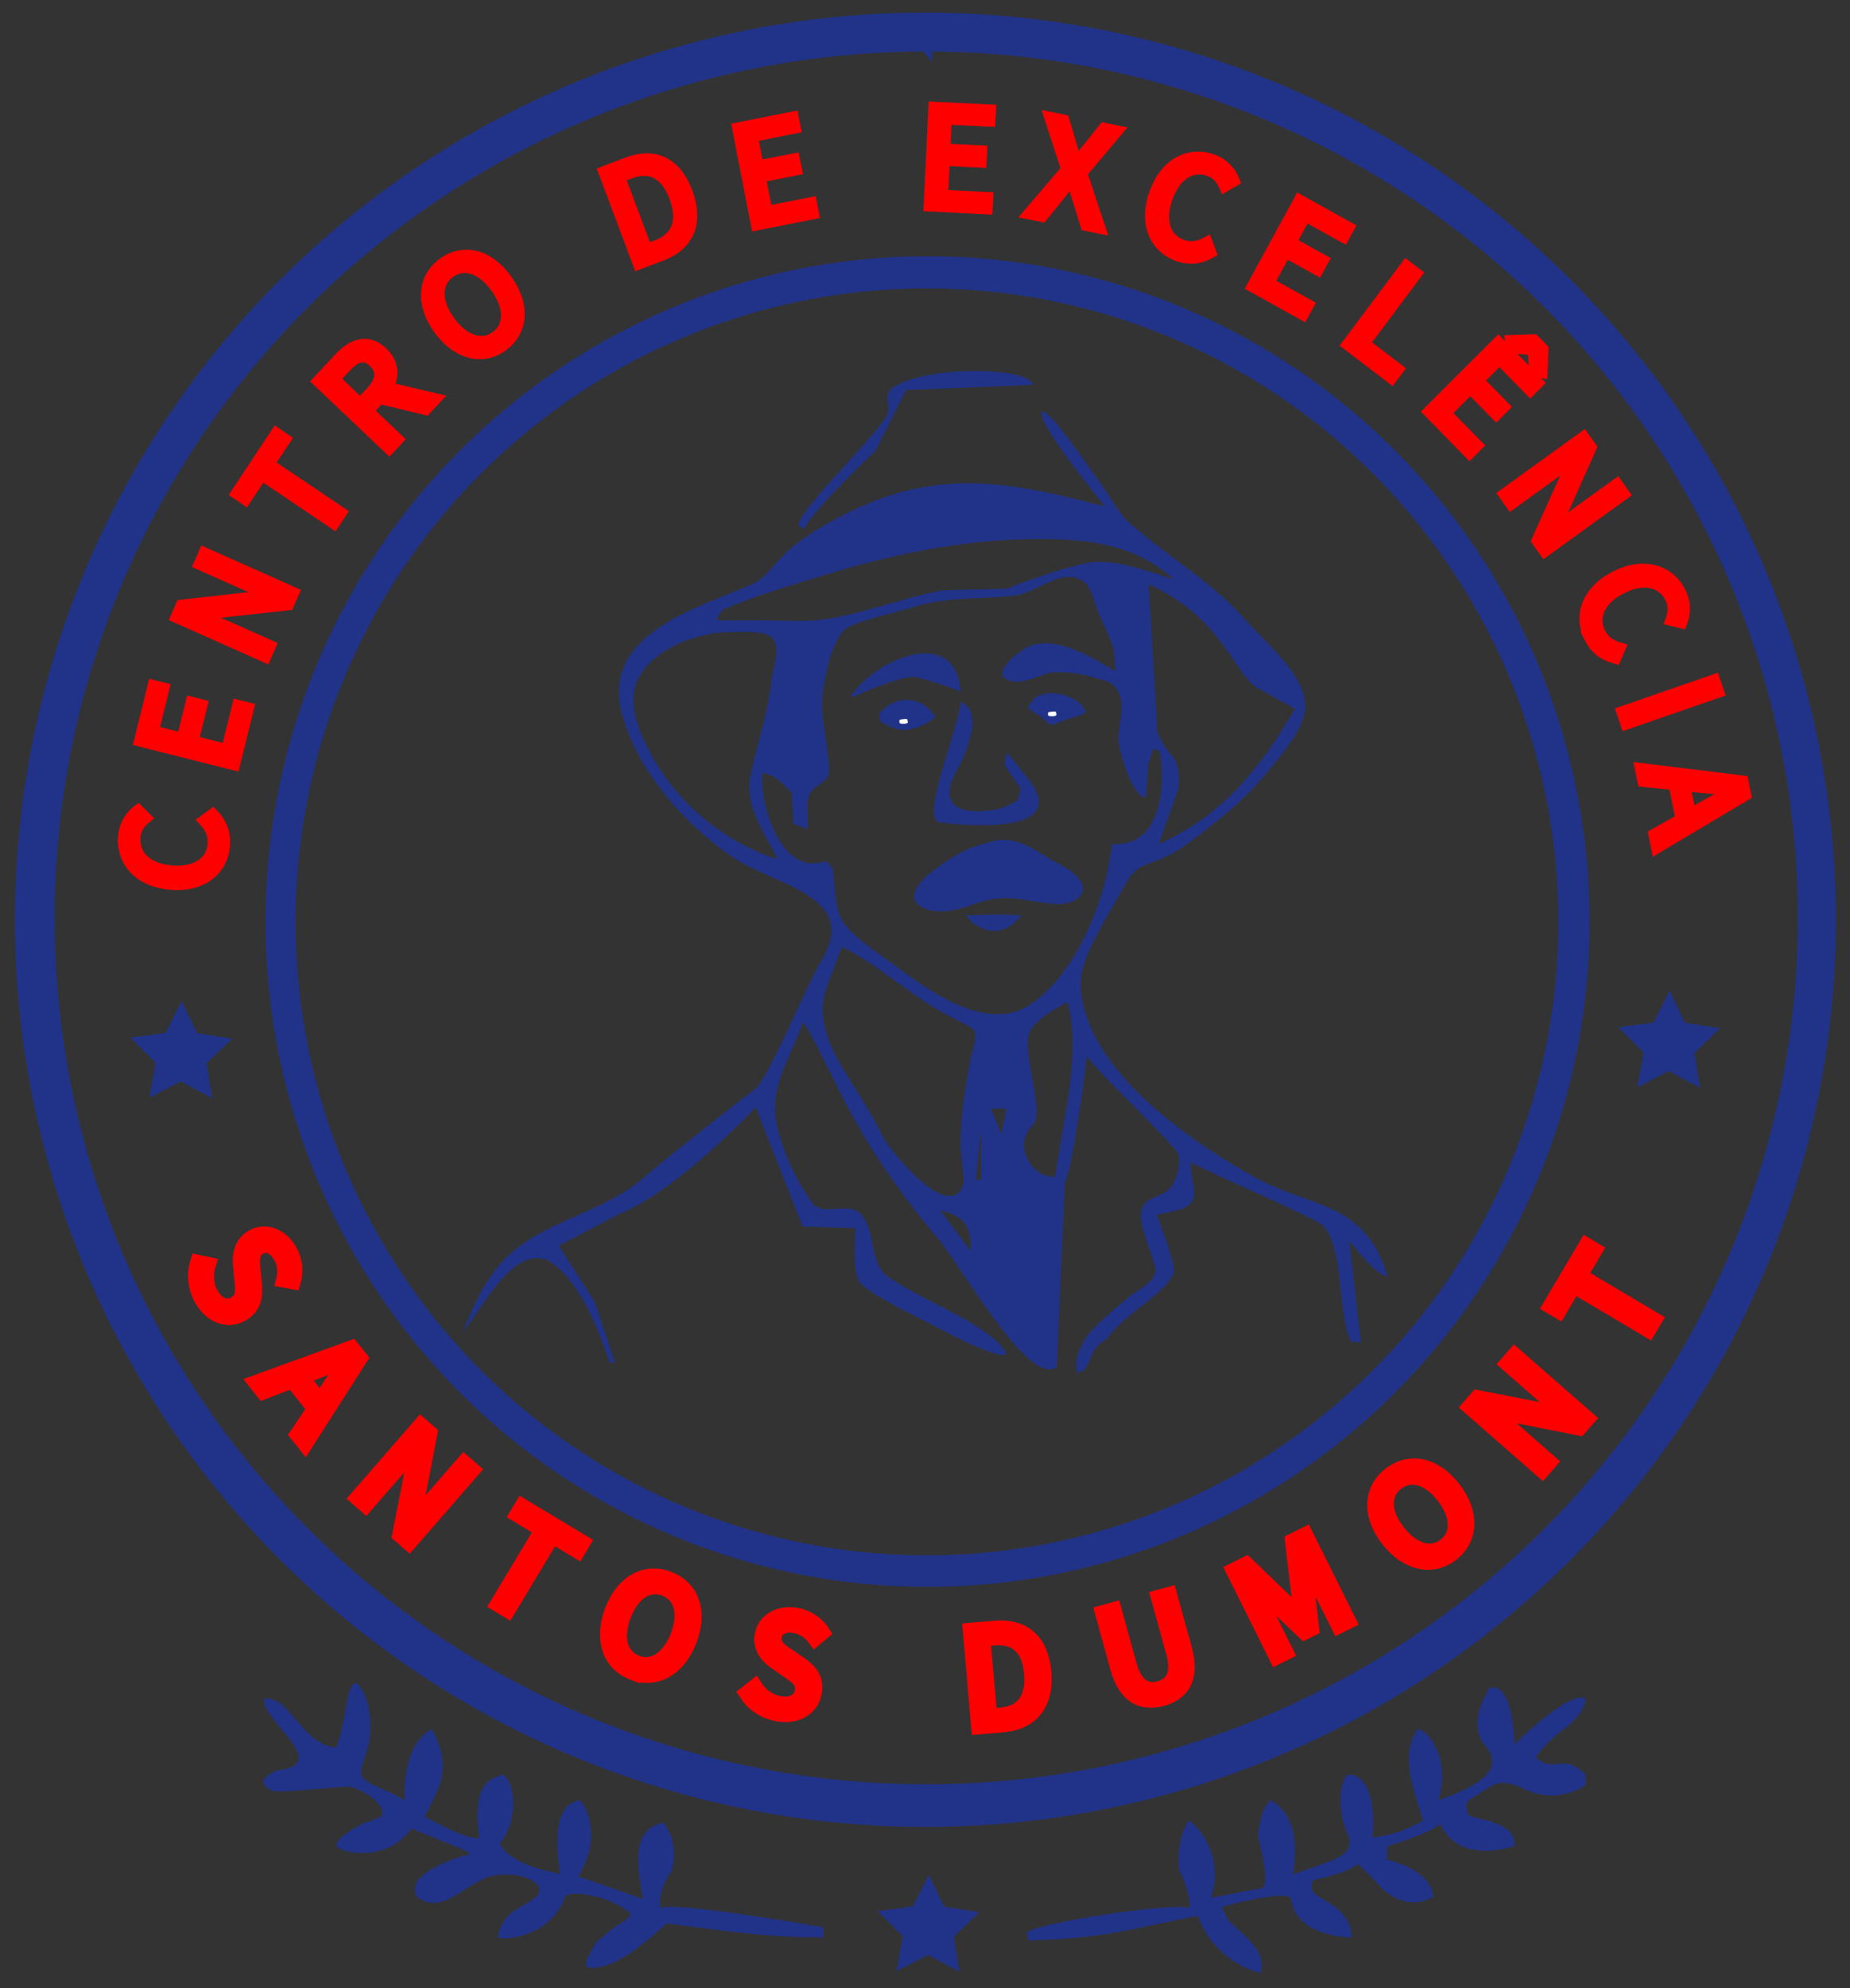
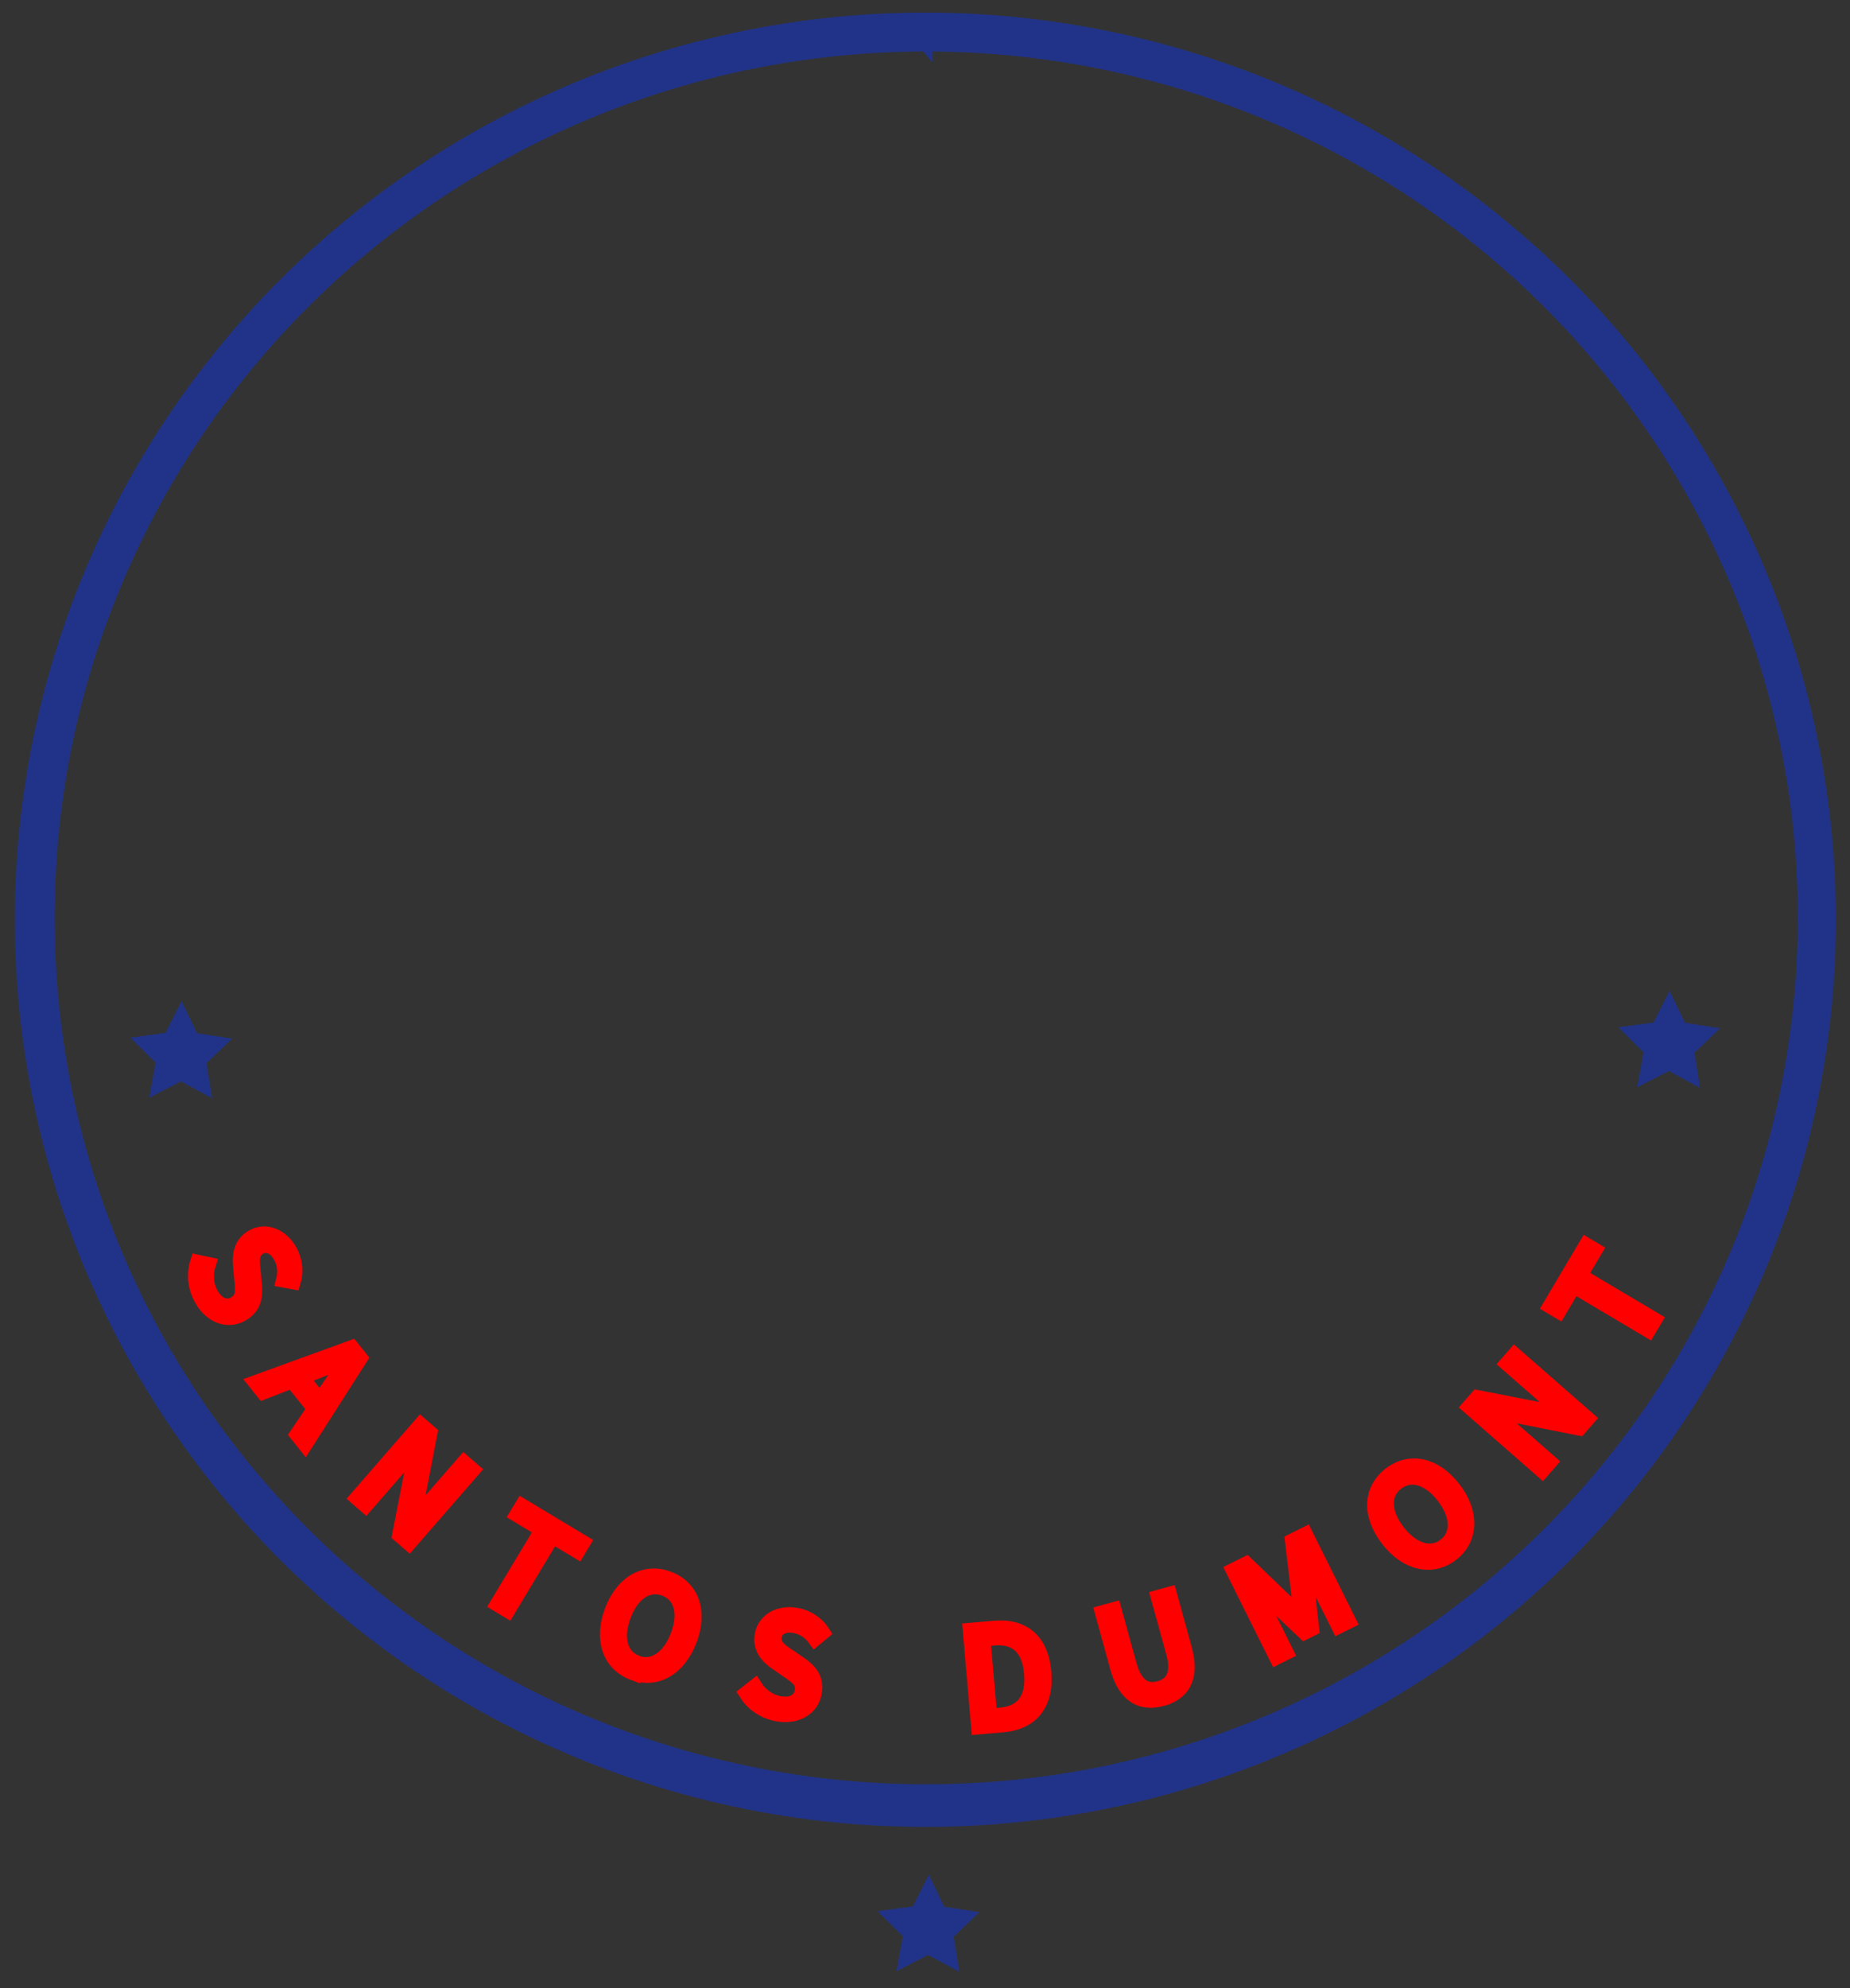
<svg xmlns="http://www.w3.org/2000/svg" xmlns:ns1="http://sodipodi.sourceforge.net/DTD/sodipodi-0.dtd" xmlns:ns2="http://www.inkscape.org/namespaces/inkscape" version="1.1" id="svg1" width="116.48" height="125.12" viewBox="0 0 116.48 125.12" ns1:docname="cesd-final.svg">
  <rect x="0" y="0" width="116.48" height="125.12" fill="#333333" stroke="none" />
  <ns1:namedview id="namedview1" pagecolor="#ffffff" bordercolor="#000000" borderopacity="0.25" ns2:showpageshadow="2" ns2:pageopacity="0.0" ns2:pagecheckerboard="0" ns2:deskcolor="#d1d1d1">
    <ns2:page x="0" y="0" width="116.48" height="125.12" id="page2" margin="0" bleed="0" />
  </ns1:namedview>
  <defs id="defs1" />
  <g id="g1" style="display:inline">
-     <path style="fill:#213388;fill-opacity:1;stroke:none" d="m 38.4,85.76 h 0.32 l -1.277,-3.84 -2.261,-3.527 3.858,-2.027 c 3.635,-1.444 8.539,-6.685 8.539,-6.685 l 2.95,7.507 3.33,0.095 c 0,0 -0.218,2.632 0.23,3.379 0.548,0.747 4.249,2.519 4.249,2.519 0,0 4.97,2.735 5.02,1.938 -1.191,-1.859 -5.126,-3.168 -7.483,-4.798 -1.161,-0.802 -0.728,-3.121 -1.781,-4.018 -0.751,-0.639 -2.309,0.209 -2.909,-0.563 -1.076,-1.385 -2.385,-4.188 -2.393,-5.981 -0.009,-1.89 1.08,-3.477 1.767,-5.44 0.73,0.965 1.954,3.936 3.668,6.88 1.558,2.676 3.575,5.304 4.966,6.899 2.155,2.932 5.687,9.086 7.336,7.934 l 0.516,-11.617 c 0.58,-1.256 1.385,-7.935 1.385,-7.935 1.156,1.49 5.726,5.733 5.785,6.212 0.082,0.668 -0.08,1.295 -0.389,1.839 -0.558,0.985 -1.755,0.558 -1.987,1.763 -0.144,0.749 0.573,2.291 0.89,3.455 0.227,0.834 -1.141,1.433 -1.627,1.845 -0.912,0.775 -1.536,1.238 -2.341,2.107 -0.766,0.827 -1.221,2.033 -0.921,2.696 1.005,-0.174 0.474,-1.416 1.846,-2.131 1.058,-1.632 3.945,-2.939 4.235,-4.291 -0.039,-0.85 -1.093,-3.518 -1.093,-3.518 l 1.626,-0.378 c 1.326,-0.708 0.466,-1.41 0.526,-2.93 2.169,1.111 6.007,2.684 8.01,3.759 1.701,0.913 1.151,5.741 2.08,7.519 l 0.619,0.05 -0.74,-6.4 c 0,0 1.696,2.24 2.411,2.24 -1.391,-4.746 -4.906,-4.324 -8.32,-6.217 -3.717,-2.061 -9.141,-5.758 -10.613,-10.103 -0.905,-2.669 -0.34,-3.598 2.594,-8.623 0.758,-1.298 1.732,-0.774 3.86,-2.364 1.689,-1.262 3.356,-2.563 4.705,-4.174 0.842,-1.006 2.234,-2.603 2.538,-3.918 0.489,-2.116 -2.41,-4.427 -3.658,-5.854 -2.2,-2.516 -4.602,-3.747 -7.36,-6.162 -0.711,-0.623 -1.189,-1.652 -1.996,-2.745 -1.044,-1.414 -3.036,-4.414 -3.509,-4.24 -0.398,0.647 3.968,5.959 3.968,5.959 -6.433,-1.71 -10.808,-2.381 -16.547,0.566 -1.235,0.634 -2.207,1.227 -3.271,2.095 -0.784,0.639 -1.493,1.826 -2.413,2.232 -3.346,1.477 -9.446,3.072 -8.211,8.028 0.9,3.609 3.952,7.068 6.955,9.112 2.752,1.873 8.113,2.432 5.614,6.568 -0.913,1.511 -3.351,7.441 -4.148,8.044 -1.093,0.827 -4.787,3.695 -7.226,5.748 -2.337,1.966 -5.798,2.533 -8.113,4.554 -1.56,1.362 -2.311,3.133 -3.087,5.014 1.467,-1.819 3.148,-5.357 5.338,-4.543 2.012,1.164 3.202,4.375 3.942,6.463 M 50.638,33.28 c 0,0 0.21,-0.842 4.492,-4.926 l 1.911,-3.808 7.99,-0.326 c -0.145,-1.105 -6.456,-1.263 -8.708,0.102 -0.916,0.555 -0.038,1.253 -0.582,2.003 -1.491,2.054 -5.593,5.942 -5.451,6.755 m 23.63,3.399 c 0,0 -3.285,-1.195 -4.48,-1.095 -1.096,-0.299 -6.073,1.659 -6.073,1.659 l -4.021,0.103 c -3.094,0.588 -6.213,1.982 -9.063,1.928 -0.91,-0.017 -1.954,-0.027 -2.775,-0.032 -1.422,-0.009 -2.389,-0.004 -2.389,-0.004 0.123,-0.236 0.213,-0.609 0.58,-0.761 2.136,-0.881 4.24,-1.482 6.14,-2.068 4.593,-1.417 9.254,-2.349 14.08,-2.286 2.993,0.039 5.735,0.471 8,2.554 m -3.694,5.759 c -1.721,-1.028 -3.701,-2.165 -5.325,-1.614 -0.544,0.184 -2.519,1.633 -1.508,2.145 0.895,0.453 2.206,-0.378 2.792,-0.436 1.159,-0.115 2.302,0.151 3.487,0.539 0.546,0.178 0.887,0.74 0.925,1.43 0.048,0.869 -0.283,1.93 -0.151,2.562 0.263,1.256 0.948,3.309 1.699,3.318 l 0.163,-2.135 0.301,-0.919 0.408,0.155 c 0.426,2.44 -0.046,6.069 -3.012,5.829 -0.316,3.289 -2.218,8.275 -5.245,10.164 -2.335,1.457 -5.316,-0.219 -8.001,-2.214 -1.339,-0.994 -2.824,-1.937 -3.566,-2.89 -0.624,-0.802 -0.613,-2.146 -0.729,-3.269 -0.034,-0.332 -0.216,-0.498 -0.498,-0.718 -3.011,1.102 -4.259,-4.288 -3.928,-5.546 0,0 0.669,0.127 1.036,0.514 0.386,0.29 0.784,0.779 0.784,0.779 l 0.088,1.908 0.894,0.319 c 0.085,-0.843 -0.161,-1.554 0.154,-2.206 0.271,-0.561 1.236,-0.749 1.221,-1.467 -0.017,-0.774 -0.352,-2.665 -0.436,-3.575 -0.099,-1.071 0.133,-2.131 0.367,-3.084 0.207,-0.843 0.463,-1.422 0.849,-2.006 0.445,-0.675 2.673,-1.053 4.548,-1.631 2.264,-0.697 4.69,-0.446 6.459,-0.732 1.269,-0.205 2.681,-1.569 3.954,-1.015 0.715,0.311 0.778,0.995 1.098,1.849 0.406,1.079 0.885,1.802 1.07,2.651 m 11.402,3.664 c -2.454,4.253 -4.907,6.852 -8.569,8.512 l 1.229,-3.447 C 74.401,47.838 73.624,47.389 73.624,47.389 73.083,46.655 72.851,46.06 72.851,46.06 l -0.05,-1.26 -0.481,-8.029 c 4.482,1.992 5.375,5.496 6.719,6.442 m -30.079,10.866 c -3.539,-1.162 -6.516,-3.69 -8.19,-7.04 -0.655,-1.31 -1.312,-2.984 -0.557,-4.391 1.01,-1.883 3.711,-2.844 5.692,-2.865 0.887,-0.01 2.388,-0.124 2.765,0.421 0.501,0.725 0.005,1.641 -0.102,2.627 -0.229,2.113 -1.069,4.549 -1.347,6.128 -0.323,1.833 0.968,3.536 1.739,5.12 M 53.76,43.84 c 0,0 2.658,-1.251 3.853,-1.251 1.444,0.349 2.867,0.931 2.867,0.931 -0.313,-4.289 -5.425,-1.975 -6.894,0.262 M 64.746,44.419 c -0.04,0.321 0.585,0.494 0.767,0.65 0.182,0.156 0.506,0.541 0.688,0.535 0.285,-0.008 0.542,-0.186 0.897,-0.309 0.176,-0.061 0.624,-0.195 0.853,-0.257 0.151,-0.041 0.301,-0.195 0.408,-0.216 -0.3,-1.053 -2.406,-1.585 -3.215,-0.892 m -9.774,1.406 c 0,0 0.759,0.632 1.654,0.594 1.138,-0.102 1.857,-0.809 1.857,-0.809 -0.713,-1.253 -2.418,-1.544 -3.529,-0.204 m 5.129,-0.756 c -0.186,1.939 -2.595,7.423 -1.31,7.592 2.183,0.286 8.533,0.716 5.351,-3.008 -0.417,-0.488 -0.698,-0.958 -1.162,-1.384 l -0.124,0.772 1.027,1.508 -0.175,0.697 c -0.676,0.43 -1.2,0.592 -1.756,0.662 -1.982,0.249 -3.435,-0.341 -1.932,-2.809 0.361,-0.593 0.832,-2.14 0.838,-2.65 0.01,-0.908 -0.357,-1.148 -0.757,-1.379 m 1.6,8.906 c -1.274,0.259 -2.567,1.09 -3.583,1.928 -0.816,0.673 -1.676,1.846 0.117,2.294 1.348,0.336 2.818,-0.589 4.086,-0.741 1.242,-0.149 2.493,0.257 3.747,0.339 1.62,0.106 2.756,-1.208 0.309,-2.473 -1.441,-0.745 -2.802,-2.094 -4.677,-1.347 m -1.28,4.534 0.425,0.475 c 1.16,0.759 2.044,0.721 3.095,-0.475 l -1.412,-0.058 -2.108,0.058 m -7.801,1.991 c 1.455,0.668 2.506,1.552 4.795,3.149 1.738,1.212 2.908,1.604 3.414,1.984 0.449,0.337 0.05,1.158 -0.105,1.925 -0.277,1.374 -0.471,2.777 -0.557,3.751 -0.273,3.102 0.448,3.747 -0.059,4.483 -1.072,1.553 -4.102,-2.092 -4.823,-3.209 -1.722,-3.517 -3.652,-5.272 -3.864,-7.877 -0.083,-1.022 0.264,-1.683 0.751,-3.01 m 14.649,2.254 c 0.872,3.132 -0.188,6.974 -0.761,10.98 -1.403,0.208 -2.732,-1.944 -1.419,-3.215 0.835,-0.808 -0.801,-4.846 -0.163,-5.933 0.504,-0.857 1.522,-1.341 2.343,-1.832 m -3.84,6.72 -0.32,1.6 -0.64,-1.6 h 0.96 m -1.6,1.28 v 3.2 h -0.32 l 0.32,-3.2 m -0.64,7.68 -1.92,-2.56 c 1.521,0.371 1.983,0.998 1.92,2.56 M 22.08,106.24 c -0.253,0.337 -0.427,2.612 -0.919,3.72 -1.276,-0.087 -2.023,-1.207 -2.469,-1.674 -0.572,-0.599 -1.037,-1.446 -2.052,-1.406 -0.32,1.304 4.384,4.129 0.836,4.524 0,0 -1.152,0.397 -0.836,0.916 0.571,0.531 0.152,0.518 5.127,0.111 0.505,-0.12 2.409,0.887 2.314,1.725 -0.03,0.264 -0.991,0.459 -1.355,0.661 -0.532,0.294 -1.486,0.798 -1.557,1.295 0.012,0.445 3.15,1.205 4.734,-1.041 l 3.146,1.27 0.601,0.31 c 0,0 -4.331,1.068 -3.409,2.709 1.756,1.32 3.172,-1.169 5.093,-1.373 1.525,-0.162 2.74,0.428 2.633,1.032 -0.089,0.501 -1.343,0.978 -1.77,1.35 -0.455,0.396 -0.834,0.983 -0.836,1.551 0.777,0.23 3.456,-0.267 4.233,-2.6 0.374,-0.346 2.529,-0.088 3.854,0.891 0.749,0.317 -0.577,0.921 -0.577,0.921 l -1.264,1.008 c 0,0 -0.973,1.371 -0.647,1.611 0.208,0.218 1.329,-0.004 2.046,-0.452 0.926,-0.385 2.977,-2.267 2.977,-2.267 3.274,0.427 6.308,0.903 9.859,0.887 v -0.64 c 0,0 -9.175,-1.626 -10.24,-1.222 0,0 -0.316,-0.85 0.692,-2.347 0.518,-1.843 -0.519,-3.006 -0.519,-3.006 -1.844,0.335 -1.818,2.243 -1.28,4.8 l -4.087,-1.433 c 0,0 0.633,-0.958 0.779,-2.07 0.141,-1.075 -0.195,-2.297 -0.705,-2.721 -1.204,0.232 -1.661,1.535 -1.222,4.624 -3.455,-0.605 -3.783,-1.909 -3.783,-1.909 1.123,-1.325 1.04,-3.71 0.205,-4.315 -1.312,0.268 -1.882,1.242 -1.514,4.013 -1.008,-0.086 -1.76,-0.528 -3.43,-1.363 0.976,-1.997 1.752,-2.992 0.464,-5.53 -2.016,1.037 -1.715,4.506 -1.715,4.506 -1.275,-0.849 -2.843,-1.012 -2.75,-1.886 0.048,-0.456 0.495,-1.366 0.572,-2.347 0.075,-0.961 -0.119,-2.18 -0.587,-2.833 0,0 -0.231,-0.505 -0.52,-0.217 M 93.76,106.24 c -0.424,0.777 -1.295,2.347 -0.246,3.608 1.245,1.497 -0.314,2.507 -2.954,3.432 0.777,-2.451 -0.53,-4.334 -1.28,-4.48 -1.156,1.512 -0.341,3.669 0.32,5.76 -1.756,1.037 -3.2,1.046 -3.2,1.046 0.253,-1.763 -0.172,-4.091 -1.6,-3.926 -0.427,0.514 -0.656,2.1 0.046,3.723 0.644,1.49 -1.182,1.683 -3.45,2.558 0.402,-2.365 -0.069,-3.931 -1.395,-4.682 0,0 -0.705,0.546 -0.791,2.302 0.346,1.526 0.644,2.648 0.298,3.224 l -3.261,0.611 c 0.571,-1.761 0.088,-3.642 -1.366,-4.858 0,0 -0.777,0.731 -0.662,3.035 0.864,1.872 0.662,2.463 0.662,2.463 -0.979,-0.346 -9.29,0.88 -10.24,1.542 l 0.115,0.522 c 5.272,-0.208 5.733,-0.626 10.659,-1.55 1.094,2.995 3.946,3.588 3.946,3.588 0.396,-1.613 -1.255,-2.424 -2.067,-3.402 L 76.918,120 c 0,0 3.83,-1.068 4.348,-0.579 0.288,2.534 3.853,2.499 3.853,2.499 -0.179,-2.575 -3.121,-2.189 -2.442,-3.61 0,0 2.142,-0.407 2.775,-1.012 0,0 0.465,0.293 1.53,1.503 1.699,1.641 3.256,0.559 3.256,0.559 -0.144,-1.785 -2.909,-2.326 -2.909,-2.326 l 0.029,-0.874 c 0,0 2.391,-0.662 3.341,-1.382 1.181,2.649 4.659,1.382 4.659,1.382 0.115,-1.468 -2.074,-1.603 -2.88,-1.92 -0.346,-0.806 0,-0.96 0,-0.96 1.475,-0.841 1.713,-1.562 3.49,-0.701 2.177,1.056 3.87,-0.26 3.87,-0.26 v -0.64 c -1.411,-1.44 -1.987,-0.035 -3.11,-1.072 0.184,-0.492 1.029,-1.263 1.774,-1.829 1.35,-1.025 1.337,-1.899 1.337,-1.899 -1.037,-0.547 -4.48,2.88 -4.48,2.88 -0.202,-4.319 -1.6,-3.52 -1.6,-3.52" id="path4608" />
-     <path style="display:inline;fill:#ffffff;fill-opacity:1;stroke:none;stroke-width:0;stroke-dasharray:none;stroke-opacity:1" d="m 65.986,44.918 c -0.009,0.099 0.002,0.153 0.221,0.156 0.436,0.005 0.289,-0.174 0.289,-0.174 0.028,-0.152 -0.079,-0.135 -0.281,-0.117 -0.245,0.022 -0.243,0.066 -0.229,0.135 z" id="path4609" />
-     <path style="display:inline;fill:#ffffff;fill-opacity:1;stroke:none;stroke-width:0;stroke-dasharray:none;stroke-opacity:1" d="m 56.629,45.391 c -0.009,0.099 0.002,0.153 0.221,0.156 0.436,0.005 0.289,-0.174 0.289,-0.174 0.028,-0.152 -0.079,-0.135 -0.281,-0.117 -0.245,0.022 -0.243,0.066 -0.229,0.135 z" id="path4610" />
    <path style="display:inline;fill:#213388;fill-opacity:1;stroke:none;stroke-width:0;stroke-dasharray:none;stroke-opacity:1" id="path4611" d="m 58.855,118.631 -1.989,1.024 -0.284,2.219 -1.589,-1.575 -2.199,0.416 1.007,-1.998 -1.075,-1.962 2.211,0.34 1.534,-1.629 0.36,2.208 z" transform="rotate(-16.473,66.119,109.769)" />
    <path style="display:inline;fill:#213388;fill-opacity:1;stroke:none;stroke-width:0;stroke-dasharray:none;stroke-opacity:1" id="path4611-9" d="m 120.564,78.842 -1.989,1.024 -0.284,2.219 -1.589,-1.575 -2.199,0.416 1.007,-1.998 -1.075,-1.962 2.211,0.34 1.534,-1.629 0.36,2.208 z" transform="rotate(-16.473,65.599,114.128)" />
    <path style="display:inline;fill:#213388;fill-opacity:1;stroke:none;stroke-width:0;stroke-dasharray:none;stroke-opacity:1" id="path4611-2" d="m -31.087,92.036 -1.989,1.024 -0.284,2.219 -1.589,-1.575 -2.199,0.416 1.007,-1.998 -1.075,-1.962 2.211,0.34 1.534,-1.629 0.36,2.208 z" transform="rotate(-16.473,-100.385,-79.176)" />
    <path d="M 58.262,1.178 A 56.941,56.699 0 0 0 1.32,57.877 56.941,56.699 0 0 0 58.262,114.576 56.941,56.699 0 0 0 115.203,57.877 56.941,56.699 0 0 0 58.262,1.178 Z m 0.053,1.678 A 55.263,54.905 0 0 1 113.578,57.76 55.263,54.905 0 0 1 58.314,112.666 55.263,54.905 0 0 1 3.053,57.76 55.263,54.905 0 0 1 58.314,2.855 Z" style="display:inline;fill:#213388;fill-opacity:1;stroke:#213388;stroke-width:0.771" id="path3" />
-     <path d="M 58.398,16.461 A 41.348,41.53 0 0 0 17.049,57.99 41.348,41.53 0 0 0 58.398,99.521 41.348,41.53 0 0 0 99.746,57.99 41.348,41.53 0 0 0 58.398,16.461 Z m -0.037,1.354 A 40.086,40.197 0 0 1 98.447,58.012 40.086,40.197 0 0 1 58.361,98.209 40.086,40.197 0 0 1 18.275,58.012 40.086,40.197 0 0 1 58.361,17.814 Z" style="display:inline;fill:#213388;fill-opacity:1;stroke:#213388;stroke-width:0.671;stroke-dasharray:none" id="path1" />
-     <path d="m 14.109,53.216 c 0.067,-0.797 -0.199,-1.429 -0.715,-1.963 l -0.527,0.386 c 0.399,0.431 0.62,0.898 0.571,1.486 -0.098,1.175 -1.125,1.831 -2.664,1.7 C 9.252,54.695 8.378,53.834 8.475,52.676 8.519,52.147 8.786,51.764 9.154,51.466 l -0.464,-0.462 c -0.42,0.319 -0.827,0.876 -0.89,1.623 -0.131,1.561 0.961,2.829 2.932,2.997 1.98,0.169 3.248,-0.873 3.377,-2.409 z m 0.638,-5.109 0.876,-3.538 -0.64,-0.161 -0.69,2.787 -2.162,-0.545 0.562,-2.272 -0.64,-0.161 -0.562,2.272 -1.863,-0.469 0.668,-2.697 -0.632,-0.159 -0.854,3.448 z m 1.961,-6.785 0.293,-0.67 -2.94,-1.309 c -0.588,-0.262 -1.207,-0.473 -1.786,-0.694 l 0.013,-0.031 1.419,-0.096 4.436,-0.484 0.32,-0.732 -5.598,-2.492 -0.296,0.678 2.91,1.295 c 0.58,0.258 1.238,0.487 1.816,0.688 l -0.017,0.039 -1.419,0.096 -4.431,0.495 -0.317,0.724 z m 4.316,-8.4 0.431,-0.651 -4.547,-3.064 1.029,-1.555 -0.541,-0.365 -2.489,3.761 0.541,0.365 1.029,-1.555 z m 1.662,-7.493 -1.66,-1.575 0.703,-0.755 c 0.658,-0.706 1.225,-0.896 1.808,-0.342 0.584,0.554 0.509,1.212 -0.149,1.917 z m 4.114,0.32 0.595,-0.638 -3.015,-0.711 c 0.42,-0.746 0.384,-1.543 -0.315,-2.207 -0.924,-0.877 -1.858,-0.527 -2.711,0.388 l -1.31,1.405 4.457,4.23 0.526,-0.564 -1.891,-1.795 0.755,-0.81 z m 4.855,-4.015 c 1.236,-0.921 1.373,-2.562 0.208,-4.154 -1.165,-1.592 -2.735,-1.909 -3.971,-0.989 -1.236,0.921 -1.398,2.528 -0.233,4.12 1.165,1.592 2.76,1.943 3.996,1.023 z m -0.402,-0.549 c -0.886,0.66 -2.049,0.291 -2.956,-0.949 -0.907,-1.24 -0.89,-2.436 -0.004,-3.096 0.886,-0.66 2.024,-0.325 2.932,0.915 0.907,1.24 0.915,2.47 0.028,3.13 z m 8.958,-4.592 1.46,-0.557 c 1.725,-0.659 2.258,-2.096 1.572,-3.923 -0.691,-1.843 -2.012,-2.51 -3.769,-1.839 l -1.429,0.545 z m 0.494,-0.873 -1.719,-4.585 0.648,-0.247 c 1.351,-0.516 2.318,0.042 2.868,1.508 0.546,1.457 0.202,2.562 -1.149,3.077 z m 6.943,-1.587 3.546,-0.705 -0.127,-0.653 -2.793,0.555 -0.431,-2.206 2.277,-0.452 -0.127,-0.653 -2.277,0.452 -0.371,-1.901 2.703,-0.537 -0.126,-0.645 -3.456,0.687 z m 10.876,-1.193 3.61,0.177 0.032,-0.665 -2.843,-0.139 0.108,-2.246 2.318,0.114 0.032,-0.665 -2.318,-0.114 0.093,-1.935 2.751,0.135 0.032,-0.656 -3.518,-0.173 z m 6.285,0.5 0.802,0.162 1.184,-1.461 c 0.216,-0.274 0.433,-0.548 0.678,-0.885 l 0.033,0.007 c 0.123,0.411 0.225,0.75 0.32,1.087 l 0.567,1.816 0.835,0.169 -1.145,-3.445 L 70.308,8.255 69.514,8.095 68.405,9.476 c -0.203,0.251 -0.369,0.484 -0.603,0.806 l -0.033,-0.007 C 67.644,9.881 67.572,9.6 67.472,9.288 L 66.961,7.578 66.126,7.409 l 1.056,3.255 z m 9.338,2.629 c 0.745,0.274 1.418,0.182 2.065,-0.181 l -0.231,-0.614 c -0.517,0.276 -1.022,0.368 -1.571,0.166 -1.098,-0.404 -1.456,-1.576 -0.926,-3.04 0.524,-1.448 1.576,-2.073 2.658,-1.675 0.494,0.182 0.79,0.542 0.979,0.979 l 0.564,-0.33 c -0.195,-0.493 -0.621,-1.036 -1.319,-1.293 -1.458,-0.537 -2.958,0.193 -3.636,2.068 -0.681,1.883 -0.018,3.391 1.417,3.92 z m 4.723,1.952 3.166,1.759 0.318,-0.583 -2.493,-1.385 1.075,-1.97 2.033,1.129 0.318,-0.583 -2.033,-1.129 0.926,-1.697 2.413,1.341 0.314,-0.575 -3.086,-1.714 z m 5.99,3.657 2.75,2.097 0.398,-0.531 -2.138,-1.63 3.291,-4.395 -0.613,-0.467 z m 5.121,4.23 2.543,2.592 0.469,-0.468 -2.003,-2.041 1.584,-1.582 1.633,1.664 0.469,-0.468 -1.633,-1.664 1.364,-1.363 1.938,1.975 0.463,-0.462 -2.478,-2.526 z m 5.208,-4.042 1.339,0.12 0.023,0.024 0.105,1.353 0.413,0.062 0.06,-1.447 -0.564,-0.575 -1.435,0.046 z m -0.465,9.242 0.423,0.596 2.613,-1.888 c 0.523,-0.378 1.018,-0.808 1.501,-1.198 l 0.019,0.027 -0.641,1.281 -1.845,4.099 0.462,0.651 4.975,-3.594 -0.428,-0.603 -2.586,1.868 c -0.516,0.373 -1.045,0.828 -1.511,1.227 l -0.024,-0.034 0.641,-1.281 1.833,-4.101 -0.457,-0.644 z m 5.369,8.987 c 0.35,0.718 0.9,1.121 1.616,1.31 l 0.254,-0.605 c -0.563,-0.162 -0.99,-0.447 -1.248,-0.976 -0.516,-1.058 0.028,-2.154 1.414,-2.843 1.37,-0.681 2.56,-0.398 3.068,0.644 0.232,0.476 0.2,0.943 0.036,1.39 l 0.634,0.155 c 0.197,-0.492 0.261,-1.181 -0.067,-1.854 -0.686,-1.406 -2.269,-1.924 -4.044,-1.042 -1.782,0.885 -2.337,2.438 -1.662,3.821 z m 2.052,4.712 0.249,0.733 5.787,-2.003 -0.249,-0.733 z m 1.16,3.575 0.158,0.767 1.951,0.201 0.455,2.21 -1.712,0.961 0.167,0.808 5.567,-3.31 -0.175,-0.849 z m 2.745,1.033 0.985,0.103 c 0.723,0.072 1.409,0.135 2.151,0.177 l 0.007,0.033 c -0.654,0.344 -1.269,0.671 -1.901,1.035 l -0.864,0.482 z" id="text2" style="font-size:8.226px;line-height:0;font-family:'Source Han Sans CN';-inkscape-font-specification:'Source Han Sans CN';letter-spacing:2.056px;fill:#ff0000;stroke:#ff0000;stroke-width:0.739" aria-label="CENTRO DE EXCELÊNCIA " />
    <path d="m 12.647,82.095 c 0.616,1.118 1.675,1.449 2.523,0.982 0.797,-0.439 0.896,-1.123 0.824,-1.893 l -0.09,-0.941 c -0.054,-0.513 -0.119,-1.097 0.408,-1.387 0.475,-0.262 0.992,-0.032 1.326,0.574 0.274,0.497 0.301,0.996 0.175,1.494 l 0.624,0.113 c 0.182,-0.586 0.142,-1.298 -0.208,-1.934 -0.536,-0.972 -1.522,-1.362 -2.348,-0.907 -0.782,0.431 -0.836,1.232 -0.774,1.846 l 0.087,0.953 c 0.055,0.636 0.093,1.12 -0.462,1.426 -0.519,0.286 -1.099,0.063 -1.49,-0.646 -0.306,-0.555 -0.341,-1.241 -0.148,-1.843 l -0.689,-0.144 c -0.229,0.726 -0.177,1.546 0.242,2.306 z m 3.404,5.272 0.485,0.606 1.829,-0.705 1.397,1.746 -1.094,1.624 0.511,0.638 3.477,-5.443 -0.537,-0.671 z m 2.91,-0.33 0.924,-0.355 c 0.676,-0.263 1.316,-0.519 1.996,-0.817 l 0.021,0.026 c -0.429,0.599 -0.83,1.166 -1.23,1.775 l -0.554,0.817 z m 3.481,7.594 0.547,0.477 2.109,-2.423 c 0.422,-0.485 0.805,-1.014 1.185,-1.501 l 0.025,0.022 -0.33,1.383 -0.856,4.376 0.598,0.52 4.016,-4.613 -0.554,-0.482 -2.087,2.398 c -0.416,0.478 -0.827,1.039 -1.189,1.531 l -0.031,-0.027 0.33,-1.383 0.844,-4.376 -0.592,-0.515 z m 8.834,6.689 0.665,0.4 2.817,-4.683 1.587,0.955 0.335,-0.558 -3.84,-2.309 -0.335,0.558 1.587,0.955 z m 8.526,4.306 c 1.433,0.55 2.878,-0.209 3.58,-2.04 0.703,-1.83 0.123,-3.322 -1.311,-3.873 -1.433,-0.55 -2.863,0.17 -3.565,2.001 -0.703,1.83 -0.138,3.361 1.296,3.912 z m 0.242,-0.631 c -1.028,-0.395 -1.345,-1.571 -0.798,-2.996 0.547,-1.425 1.555,-2.048 2.583,-1.654 1.028,0.395 1.36,1.532 0.813,2.958 -0.547,1.425 -1.57,2.087 -2.598,1.693 z m 8.831,3.222 c 1.253,0.242 2.185,-0.36 2.369,-1.31 0.172,-0.893 -0.289,-1.407 -0.927,-1.845 l -0.781,-0.533 c -0.429,-0.287 -0.919,-0.611 -0.805,-1.201 0.103,-0.532 0.61,-0.783 1.29,-0.652 0.557,0.108 0.958,0.406 1.261,0.821 l 0.487,-0.407 c -0.334,-0.515 -0.906,-0.94 -1.619,-1.077 -1.09,-0.21 -2.021,0.298 -2.199,1.224 -0.169,0.877 0.412,1.431 0.923,1.776 l 0.787,0.543 c 0.524,0.365 0.921,0.645 0.8,1.268 -0.112,0.582 -0.655,0.885 -1.45,0.731 -0.623,-0.12 -1.172,-0.532 -1.511,-1.065 l -0.552,0.437 c 0.412,0.64 1.074,1.125 1.926,1.29 z m 12.703,0.828 1.554,-0.135 c 1.837,-0.16 2.735,-1.385 2.568,-3.314 -0.169,-1.945 -1.261,-2.939 -3.131,-2.776 l -1.521,0.132 z m 0.71,-0.698 -0.421,-4.838 0.69,-0.06 c 1.438,-0.125 2.219,0.67 2.353,2.216 0.134,1.538 -0.495,2.497 -1.933,2.622 z m 10.853,-1.082 c 1.199,-0.33 1.938,-1.226 1.417,-3.117 l -0.955,-3.467 -0.716,0.197 0.96,3.483 c 0.39,1.416 -0.105,2.037 -0.885,2.252 -0.772,0.213 -1.5,-0.071 -1.89,-1.487 l -0.96,-3.483 -0.74,0.204 0.955,3.467 c 0.521,1.89 1.607,2.283 2.814,1.951 z m 7.194,-2.604 0.62,-0.309 -1.511,-3.032 c -0.234,-0.47 -0.61,-1.113 -0.893,-1.568 l 0.03,-0.015 1.062,1.028 2.456,2.328 0.463,-0.231 -0.387,-3.359 -0.181,-1.467 0.03,-0.015 c 0.201,0.497 0.48,1.187 0.714,1.658 l 1.511,3.032 0.642,-0.32 -2.728,-5.474 -0.829,0.413 0.413,3.448 c 0.059,0.437 0.141,0.881 0.189,1.332 l -0.03,0.015 c -0.324,-0.314 -0.637,-0.643 -0.965,-0.945 l -2.504,-2.406 -0.829,0.413 z m 11.035,-6.507 c 1.213,-0.941 1.312,-2.57 0.11,-4.119 -1.202,-1.549 -2.778,-1.826 -3.991,-0.885 -1.213,0.941 -1.338,2.537 -0.136,4.086 1.202,1.549 2.804,1.859 4.017,0.918 z m -0.414,-0.534 c -0.87,0.675 -2.041,0.337 -2.976,-0.87 -0.936,-1.207 -0.947,-2.391 -0.076,-3.066 0.87,-0.675 2.015,-0.37 2.951,0.837 0.936,1.207 0.972,2.424 0.102,3.099 z M 97.071,92.918 97.549,92.372 95.131,90.257 c -0.484,-0.423 -1.012,-0.807 -1.499,-1.189 l 0.022,-0.025 1.382,0.333 4.375,0.866 0.522,-0.597 -4.604,-4.026 -0.483,0.553 2.393,2.093 c 0.477,0.417 1.037,0.829 1.529,1.193 l -0.027,0.031 -1.382,-0.333 -4.374,-0.854 -0.516,0.59 z m 6.69,-8.831 0.396,-0.667 -4.7,-2.789 0.945,-1.593 -0.56,-0.332 -2.286,3.853 0.56,0.332 0.945,-1.593 z" id="text3" style="font-size:8.344px;line-height:0;font-family:'Source Han Sans CN';-inkscape-font-specification:'Source Han Sans CN';letter-spacing:3.796px;fill:#ff0000;stroke:#ff0000;stroke-width:0.928" transform="translate(0.032,-0.367)" aria-label="SANTOS DUMONT" />
  </g>
</svg>